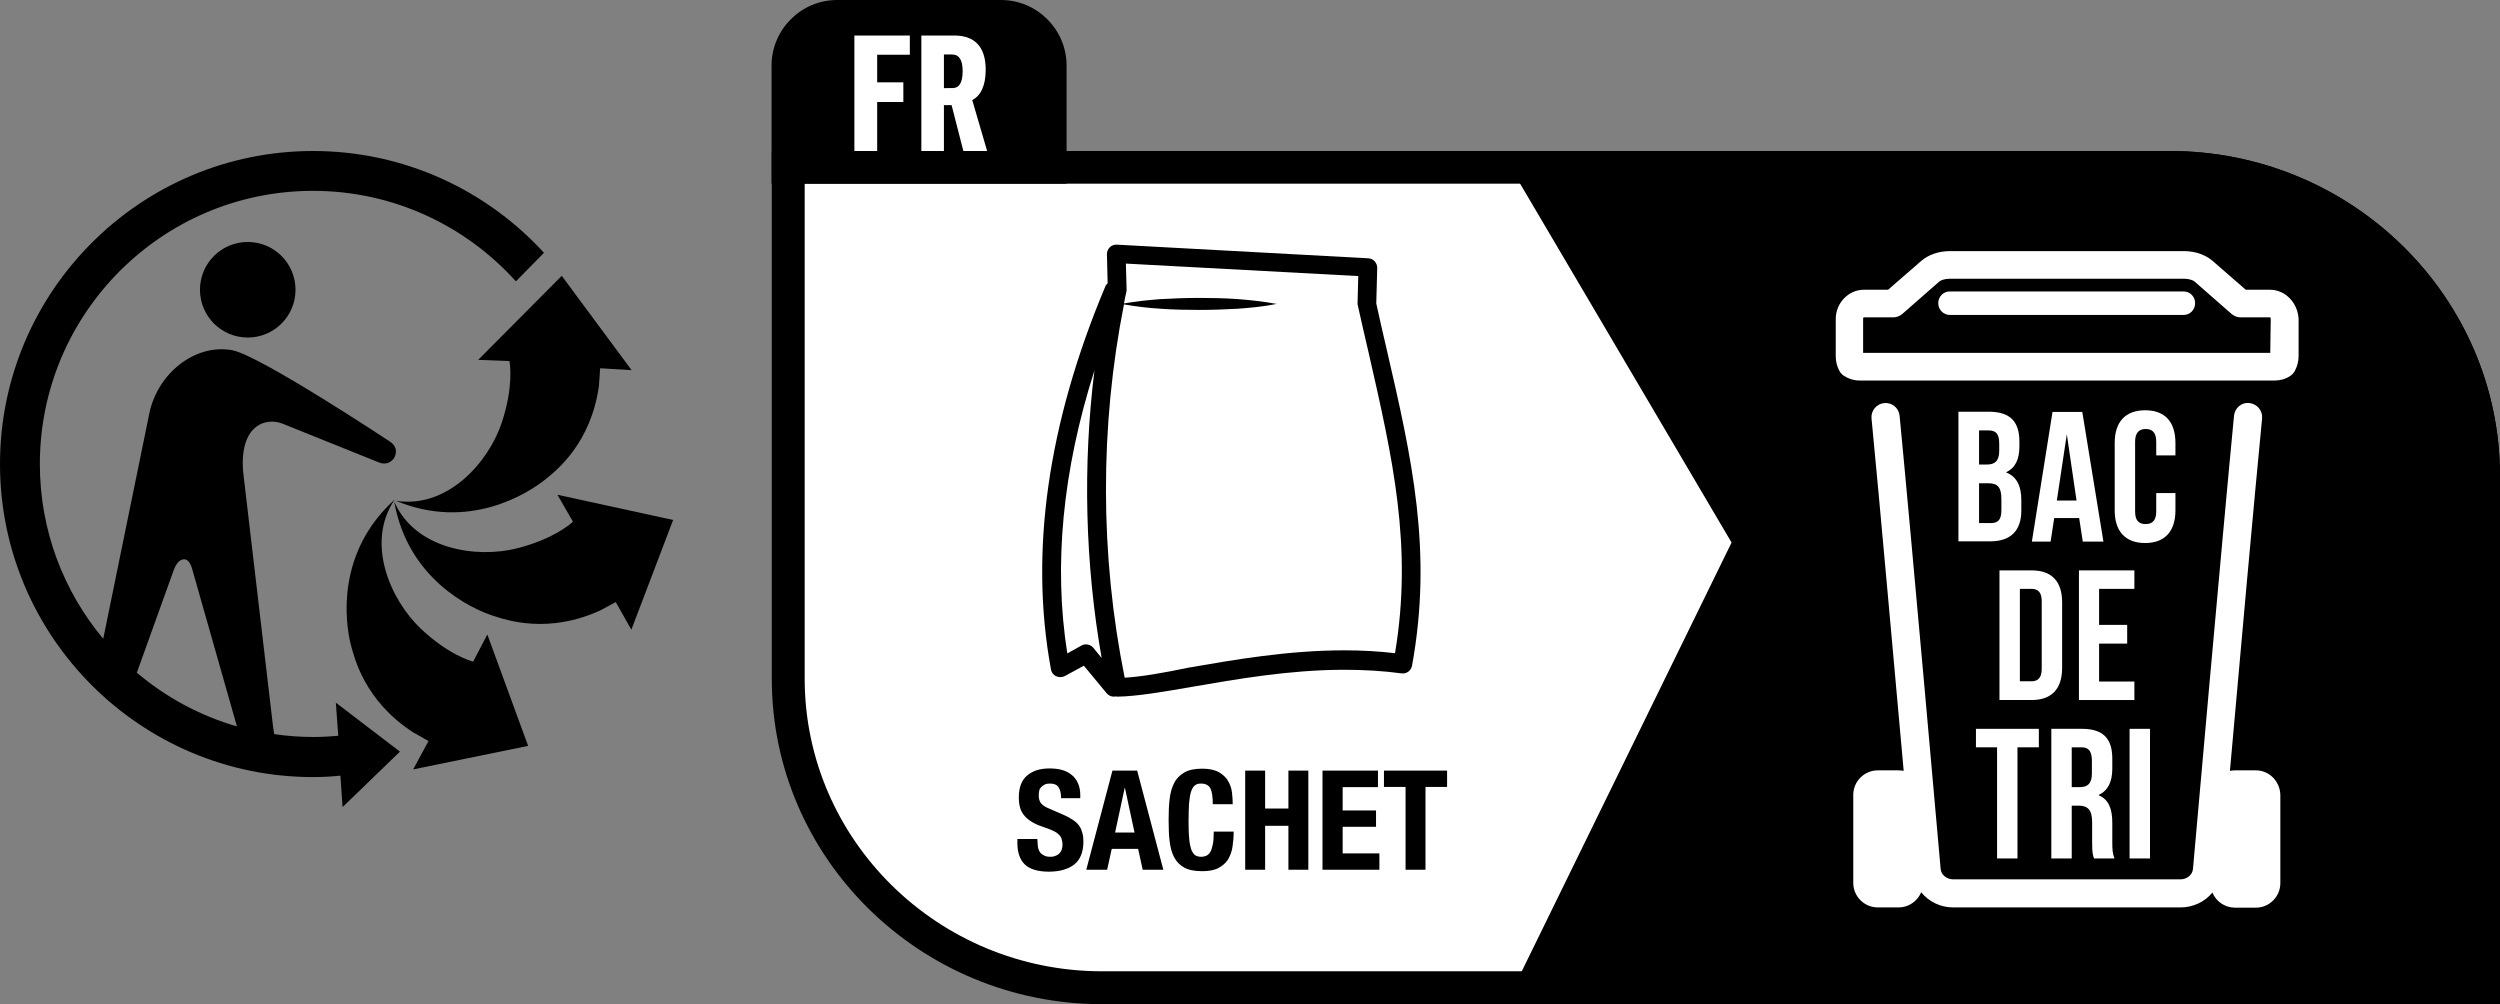
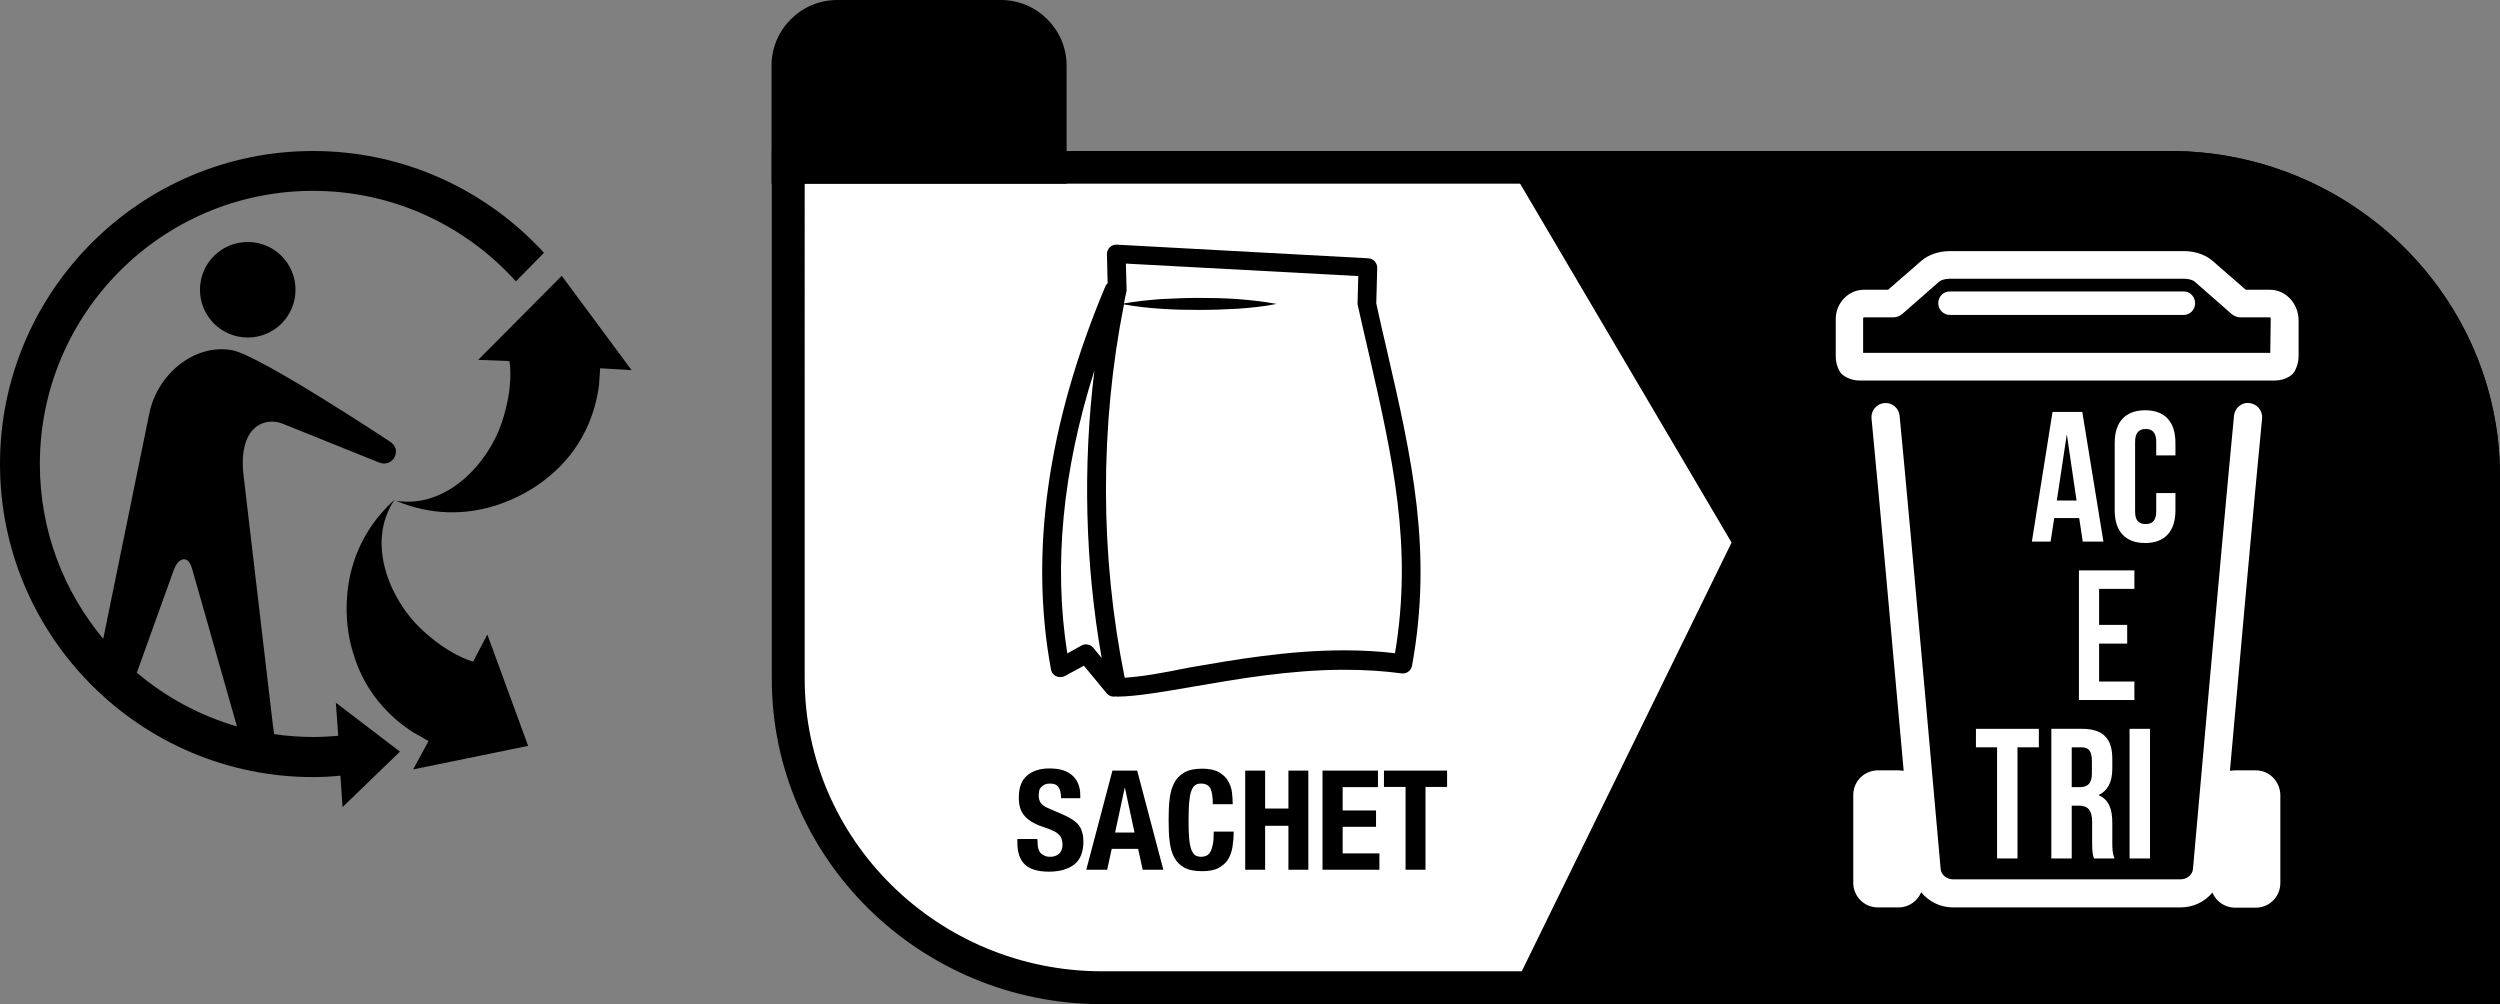
<svg xmlns="http://www.w3.org/2000/svg" version="1.1" id="Calque_1" x="0px" y="0px" viewBox="0 0 1041.4 418.3" style="enable-background:new 0 0 1041.4 418.3;" xml:space="preserve">
  <rect x="0" y="0" width="1041.4" height="418.3" fill="#808080" stroke="none" />
  <style type="text/css">
	.st0{fill-rule:evenodd;clip-rule:evenodd;fill:#FFFFFF;}
	.st1{fill:#FFFFFF;}
	.st2{fill-rule:evenodd;clip-rule:evenodd;}
</style>
  <g id="Layer_1">
</g>
  <g id="Layer_2">
    <path class="st0" d="M348.8,6.8h68.3c11.3,0,20.5,9.2,20.5,20.5v35.5v6.8h6.8h459.3c72.2,0,130.8,57.8,130.8,128.7v213H459.1   c-72.2,0-130.8-57.8-130.8-128.7V76.5V27.3C328.3,16.1,337.5,6.8,348.8,6.8z" />
    <path d="M1027.7,404.6H459.1c-68.3,0-123.9-54.7-123.9-121.9V76.5h568.7c68.3,0,123.9,54.7,123.9,121.9V404.6z M903.8,62.9H321.5   v219.9c0,74.7,61.7,135.5,137.6,135.5h582.3V198.4C1041.4,123.7,979.7,62.9,903.8,62.9z" />
    <path d="M321.4,76.5V27.3c0-15,12.3-27.3,27.3-27.3h68.3c15,0,27.3,12.3,27.3,27.3v49.2H321.4z" />
-     <path class="st1" d="M393.2,36.7v-14h3.4c3,0,4.4,2.4,4.4,6.9c0,5.2-1.6,7.1-4.3,7.1H393.2z M383.7,62.9h9.5V43.8h3.2l4.9,19.1h9.9   l-6.2-21.2c3.4-1.8,5.6-5.7,5.6-12.7c0-9.8-4.9-14.2-13-14.2h-13.8V62.9z M355.9,62.9h9.5V42.5h10.9v-8.2h-10.9V22.8H379v-8h-23.1   L355.9,62.9L355.9,62.9z" />
    <path d="M164.4,208.1c-12.2,18-1.8,41.7,10.8,53.7c11.5,10.9,20.8,13.5,21.9,13.8l5.9-11.3l17,46.4l-47.9,9.8l6.4-11.8L172,305   c-20.2-13.1-24.4-31-25.9-36.6C143.7,258.8,140.1,230.1,164.4,208.1z" />
-     <path d="M164.2,208.9c8.7,20,34.3,23.8,51.2,19.5c15-3.8,22.1-10,23.3-11.1l-0.1-0.1l-6.4-11.1l48.2,10.5L263,262.3l-6.5-11.5   l-6.3,3.4c-21.9,10.1-39.3,4.1-44.8,2.3C196.1,253.5,169.9,241.2,164.2,208.9z" />
    <path d="M249.5,160.7c-3.3,23.9-17.7,35.3-22.2,38.9c-7.7,6.2-32.2,21.6-62.4,9c21.5,3.4,38.6-16,44.1-32.5   c4.9-14.8,3.5-24.2,3.2-25.7l-0.2,0l-12.8-0.5l34.8-35l29.1,39.3l-13.1-0.8L249.5,160.7z" />
    <path class="st2" d="M103.2,140.6c-11,0-19.9-8.9-19.9-19.9c0-11,8.9-19.9,19.9-19.9c11,0,19.9,8.9,19.9,19.9   C123.1,131.7,114.2,140.6,103.2,140.6z" />
    <path d="M72.4,237.4c1.7-4.7,4.2-4.4,4.2-4.4s2.3-0.5,3.5,4.2l18.6,65.4c-15.5-4.5-29.7-12.2-41.7-22.4L72.4,237.4z M130.4,62.9   C58.5,62.9,0,121.4,0,193.3c0,71.9,58.5,130.4,130.4,130.4c3.9,0,7.6-0.2,11.4-0.6l0.9,13.1l23.9-23.1l-26.7-20.4l1,13.8   c-3.4,0.3-6.9,0.5-10.4,0.5c-5.5,0-10.9-0.4-16.3-1.2l-0.5-3.5l-12.4-105.6c-1.7-19.9,9.7-23.1,16.7-20.1l39.5,15.9   c4.6,2,6.7-1.8,6.7-1.8s2.6-4-2-6.9c0,0-53.9-35.7-65.4-37.9c-15.7-2.9-31.2,9.8-34.6,26.3L43,266.1   c-16.5-19.8-26.4-45.1-26.4-72.8c0-62.8,51-113.8,113.8-113.8c33.5,0,63.7,14.6,84.5,37.7l11.7-11.9   C202.8,79.3,168.5,62.9,130.4,62.9z" />
    <path d="M627.2,418.3L721.3,226L625.2,62.9h278.6c75.9,0,137.6,60.8,137.6,135.5v219.9L627.2,418.3L627.2,418.3z" />
    <path class="st1" d="M939.7,320.9H931c-0.7,0-1.4,0.1-2.1,0.2c4-45.3,10.3-115.1,13.4-146.8c0.3-3.2-2.1-6.1-5.3-6.4   c-3.3-0.4-6.1,2.1-6.4,5.3c-4.7,48.6-17,187.4-17.1,188.8c-0.2,2.4-2.5,4.3-5.2,4.3h-94.7c-2.7,0-5-1.9-5.2-4.3   c-0.1-1.4-12.4-140.2-17.1-188.8c-0.3-3.2-3.1-5.6-6.4-5.3c-3.2,0.3-5.6,3.2-5.3,6.4c3.1,31.6,9.3,101.5,13.4,146.8   c-0.7-0.1-1.4-0.2-2.1-0.2h-8.7c-5.6,0-10.2,4.6-10.2,10.2v36.7c0,5.6,4.6,10.2,10.2,10.2h8.7c4.2,0,7.8-2.6,9.4-6.3   c3.1,3.8,7.9,6.3,13.3,6.3h94.7c5.4,0,10.2-2.4,13.3-6.2c1.5,3.7,5.2,6.3,9.4,6.3h8.7c5.6,0,10.2-4.6,10.2-10.2v-36.7   C949.8,325.5,945.3,320.9,939.7,320.9z" />
-     <path class="st1" d="M824.4,201.3v16.6h4.9c2.9,0,4.4-1.3,4.4-5.3v-4.7c0-5-1.6-6.6-5.5-6.6L824.4,201.3L824.4,201.3z M824.4,179.3   v14.2h3.3c3.2,0,5.1-1.4,5.1-5.7v-3c0-3.9-1.3-5.5-4.3-5.5H824.4z M841.2,184v1.9c0,5.5-1.7,9-5.5,10.8v0.1   c4.5,1.8,6.3,5.8,6.3,11.5v4.4c0,8.3-4.4,12.8-12.9,12.8h-13.3v-54h12.8C837.5,171.6,841.2,175.7,841.2,184z" />
    <path class="st1" d="M856.8,208.5h8.2l-4-27.3h-0.1L856.8,208.5z M876.2,225.6h-8.6l-1.5-9.8h-10.4l-1.5,9.8h-7.8l8.6-54h12.4   L876.2,225.6z" />
    <path class="st1" d="M906.2,205.4v7.2c0,8.6-4.3,13.6-12.6,13.6c-8.3,0-12.7-4.9-12.7-13.6v-28.1c0-8.6,4.3-13.6,12.7-13.6   c8.3,0,12.6,4.9,12.6,13.6v5.2h-8V184c0-3.9-1.7-5.3-4.4-5.3c-2.7,0-4.4,1.5-4.4,5.3v29.1c0,3.9,1.7,5.2,4.4,5.2   c2.7,0,4.4-1.4,4.4-5.2v-7.7L906.2,205.4L906.2,205.4z" />
-     <path class="st1" d="M841.4,245.3v38.5h4.8c2.7,0,4.3-1.4,4.3-5.2v-28.1c0-3.9-1.6-5.2-4.3-5.2H841.4z M832.9,237.6h13.4   c8.5,0,12.7,4.7,12.7,13.3v27.3c0,8.6-4.2,13.4-12.7,13.4h-13.4V237.6z" />
    <polygon class="st1" points="874.4,260.3 886.1,260.3 886.1,268.1 874.4,268.1 874.4,283.9 889.1,283.9 889.1,291.6 866,291.6    866,237.6 889.1,237.6 889.1,245.3 874.4,245.3  " />
    <polygon class="st1" points="823.1,303.6 849.3,303.6 849.3,311.3 840.4,311.3 840.4,357.6 831.9,357.6 831.9,311.3 823.1,311.3     " />
    <path class="st1" d="M863,311.3v16.6h3.3c3.2,0,5.1-1.4,5.1-5.7v-5.3c0-3.9-1.3-5.6-4.3-5.6L863,311.3L863,311.3z M872.3,357.6   c-0.5-1.4-0.8-2.2-0.8-6.6v-8.5c0-5-1.7-6.9-5.6-6.9H863v22h-8.5v-54h12.8c8.8,0,12.6,4.1,12.6,12.4v4.2c0,5.5-1.8,9.1-5.6,10.9   v0.2c4.2,1.8,5.6,5.8,5.6,11.4v8.3c0,2.6,0.1,4.6,0.9,6.6L872.3,357.6L872.3,357.6z" />
    <rect x="887.1" y="303.6" class="st1" width="8.5" height="54" />
    <path class="st1" d="M945.7,147H776.1v-14.1c0-0.5,0.2-0.7,0.2-0.7h12.3c1.4,0,2.7-0.5,3.8-1.4l15.4-13.5c0.7-0.6,2.4-1.2,4.5-1.2   h97.4c2.1,0,3.8,0.6,4.5,1.2l15.4,13.5c1.1,0.9,2.4,1.4,3.8,1.4h12.3c0,0,0.2,0.2,0.2,0.7L945.7,147L945.7,147z M945.6,120.7h-10.1   l-13.8-12c-3-2.6-7.3-4.1-12-4.1h-97.4c-4.7,0-9,1.5-12,4.1l-13.8,12h-10.1c-6.4,0-11.7,5.5-11.7,12.2v15.5c0,2.2,0.5,4.3,1.6,6.2   c0.4,0.8,1.1,1.5,1.9,2c1.9,1.2,4,1.9,6.3,1.9h173.2c2.2,0,4.4-0.6,6.3-1.9c0.8-0.5,1.4-1.2,1.9-2c1-1.9,1.6-4,1.6-6.2v-15.5   C957.2,126.2,952,120.7,945.6,120.7z" />
    <path class="st1" d="M909.6,121.4h-97.4c-2.7,0-4.8,2.2-4.8,4.9c0,2.7,2.2,4.9,4.8,4.9h97.4c2.7,0,4.8-2.2,4.8-4.9   C914.4,123.6,912.3,121.4,909.6,121.4z" />
    <path d="M602.9,321h-26.4v6.8h9v34.5h8.3v-34.5h9V321L602.9,321z M574,321h-23.1v41.3h23.7v-6.8h-15.3v-11.1h13.9v-6.8h-13.9v-9.7   H574V321z M518.7,321v41.3h8.3V344h9.7v18.3h8.3V321h-8.3v15.8H527V321H518.7z M505.2,335h8.3c0-1.5-0.1-3.1-0.3-4.8   c-0.2-1.7-0.7-3.3-1.6-4.8c-0.8-1.5-2.1-2.7-3.8-3.7c-1.7-1-4.1-1.5-7-1.5c-3.1,0-5.6,0.5-7.5,1.6c-1.8,1.1-3.3,2.5-4.2,4.4   c-1,1.9-1.6,4.2-1.9,6.8c-0.3,2.6-0.4,5.5-0.4,8.6c0,3.2,0.1,6.1,0.4,8.7s0.9,4.9,1.9,6.8s2.4,3.3,4.2,4.3s4.3,1.5,7.5,1.5   c2.7,0,5-0.4,6.7-1.3c1.7-0.9,3-2,4-3.5c0.9-1.5,1.6-3.3,1.9-5.3c0.3-2,0.5-4.1,0.5-6.4h-8.3c0,2.2-0.1,4-0.4,5.4s-0.6,2.4-1.1,3.2   c-0.5,0.8-1,1.2-1.7,1.5s-1.3,0.4-2,0.4c-0.9,0-1.7-0.2-2.3-0.5c-0.7-0.4-1.2-1.1-1.7-2.1c-0.4-1.1-0.8-2.6-1-4.5s-0.3-4.5-0.3-7.6   c0-2.9,0.1-5.4,0.2-7.4c0.2-2,0.4-3.7,0.8-4.9s0.9-2.2,1.6-2.7c0.7-0.6,1.5-0.8,2.6-0.8c1.9,0,3.2,0.7,3.9,2   C504.9,329.8,505.2,332,505.2,335z M473.7,321l10.9,41.3H476l-1.9-8.7h-11l-1.9,8.7h-8.7l10.9-41.3H473.7z M472.6,346.8l-4-18.6   h-0.1l-4,18.6H472.6z M432.1,349.5h-8.3v1.7c0,3.8,1,6.8,3,8.8c2,2,5.4,3.1,10.1,3.1c4.5,0,8-1,10.6-3c2.5-2,3.8-5.2,3.8-9.5   c0-1.3-0.1-2.4-0.4-3.5s-0.6-2-1.2-2.9c-0.6-0.9-1.4-1.7-2.4-2.4s-2.3-1.5-3.9-2.2l-6.4-2.8c-1.8-0.7-2.9-1.5-3.5-2.4   s-0.8-1.9-0.8-3.2c0-0.6,0.1-1.2,0.2-1.8c0.1-0.6,0.4-1.1,0.8-1.5s0.9-0.8,1.5-1.1c0.6-0.3,1.4-0.4,2.3-0.4c1.6,0,2.8,0.5,3.5,1.6   s1,2.6,1,4.5h8v-1.2c0-2-0.3-3.6-1-5.1c-0.6-1.4-1.5-2.6-2.7-3.5c-1.1-0.9-2.5-1.6-4-2s-3.3-0.6-5.1-0.6c-4,0-7.1,1-9.4,3   c-2.3,2-3.4,5-3.4,9.1c0,1.7,0.2,3.2,0.6,4.5c0.4,1.3,1.1,2.4,2,3.4s2,1.8,3.4,2.6s3,1.4,4.8,2c1.4,0.5,2.6,0.9,3.5,1.4   c1,0.4,1.7,0.9,2.3,1.5c0.6,0.5,1,1.1,1.2,1.8c0.2,0.7,0.4,1.5,0.4,2.4c0,1.7-0.5,3-1.5,3.9c-1,0.8-2.2,1.2-3.4,1.2   c-1.1,0-2-0.1-2.7-0.5s-1.3-0.7-1.7-1.3c-0.4-0.5-0.7-1.2-0.9-2c-0.1-0.8-0.2-1.7-0.2-2.6L432.1,349.5L432.1,349.5z" />
    <path d="M468.5,282.3c-10.3-50.9-10.4-104.5-0.3-155.5c5.1,0.9,10.1,1.5,15.2,1.8c5.4,0.4,10.8,0.5,16.2,0.5   c5.4,0,10.8-0.2,16.1-0.5c5.4-0.4,10.8-0.9,16.1-2c-5.4-1-10.8-1.6-16.1-2c-5.4-0.4-10.8-0.5-16.1-0.5c-5.4,0-10.8,0.2-16.2,0.5   c-5.1,0.4-10.1,0.9-15.2,1.8c0.3-1.6,0.6-3.2,1-4.8c0.1-0.3,0.1-0.6,0.1-0.9l-0.3-10.9l96.8,5.2l-0.3,11.3c0,0.3,0,0.6,0.1,0.9   c1.5,6.9,3.1,13.5,4.6,20.1c9.8,43,18.4,80.2,10.9,124.8c-6.7-0.8-13.8-1.2-21.1-1.2c-23.6,0-46.3,4-64.8,7.2   C484.6,280.3,475.5,281.9,468.5,282.3z M458.9,274.1l-3.5-4.3c-1.2-1.4-3.3-1.8-4.9-0.9l-5.9,3.3c-5.8-36.6-2-76.1,11.3-117.9   C451,194,452,234.7,458.9,274.1z M577.7,145.8c-1.5-6.4-3-12.9-4.4-19.4l0.4-14.8c0-2.1-1.6-3.9-3.7-4l-105-5.7c-1,0-2,0.4-2.7,1.1   c-0.8,0.8-1.2,1.8-1.2,2.9l0.3,12.1c-0.4,0.4-0.8,0.8-1,1.4c-24,57.1-31.6,110.8-22.6,159.5c0.2,1.2,1,2.3,2.2,2.8   c1.1,0.5,2.5,0.5,3.6-0.1l7.9-4.3l9.5,11.5c0.8,0.9,1.8,1.4,3,1.4c0.2,0,0.5-0.1,0.7-0.1c0.2,0,0.4,0.1,0.7,0.1h0h0   c7.9-0.1,18.6-1.9,31.2-4.1c18-3.1,40.5-7.1,63.4-7.1c8.4,0,16.4,0.5,23.8,1.5c2.1,0.3,4-1.1,4.4-3.2   C596.9,229.6,588.1,190.8,577.7,145.8z" />
  </g>
</svg>